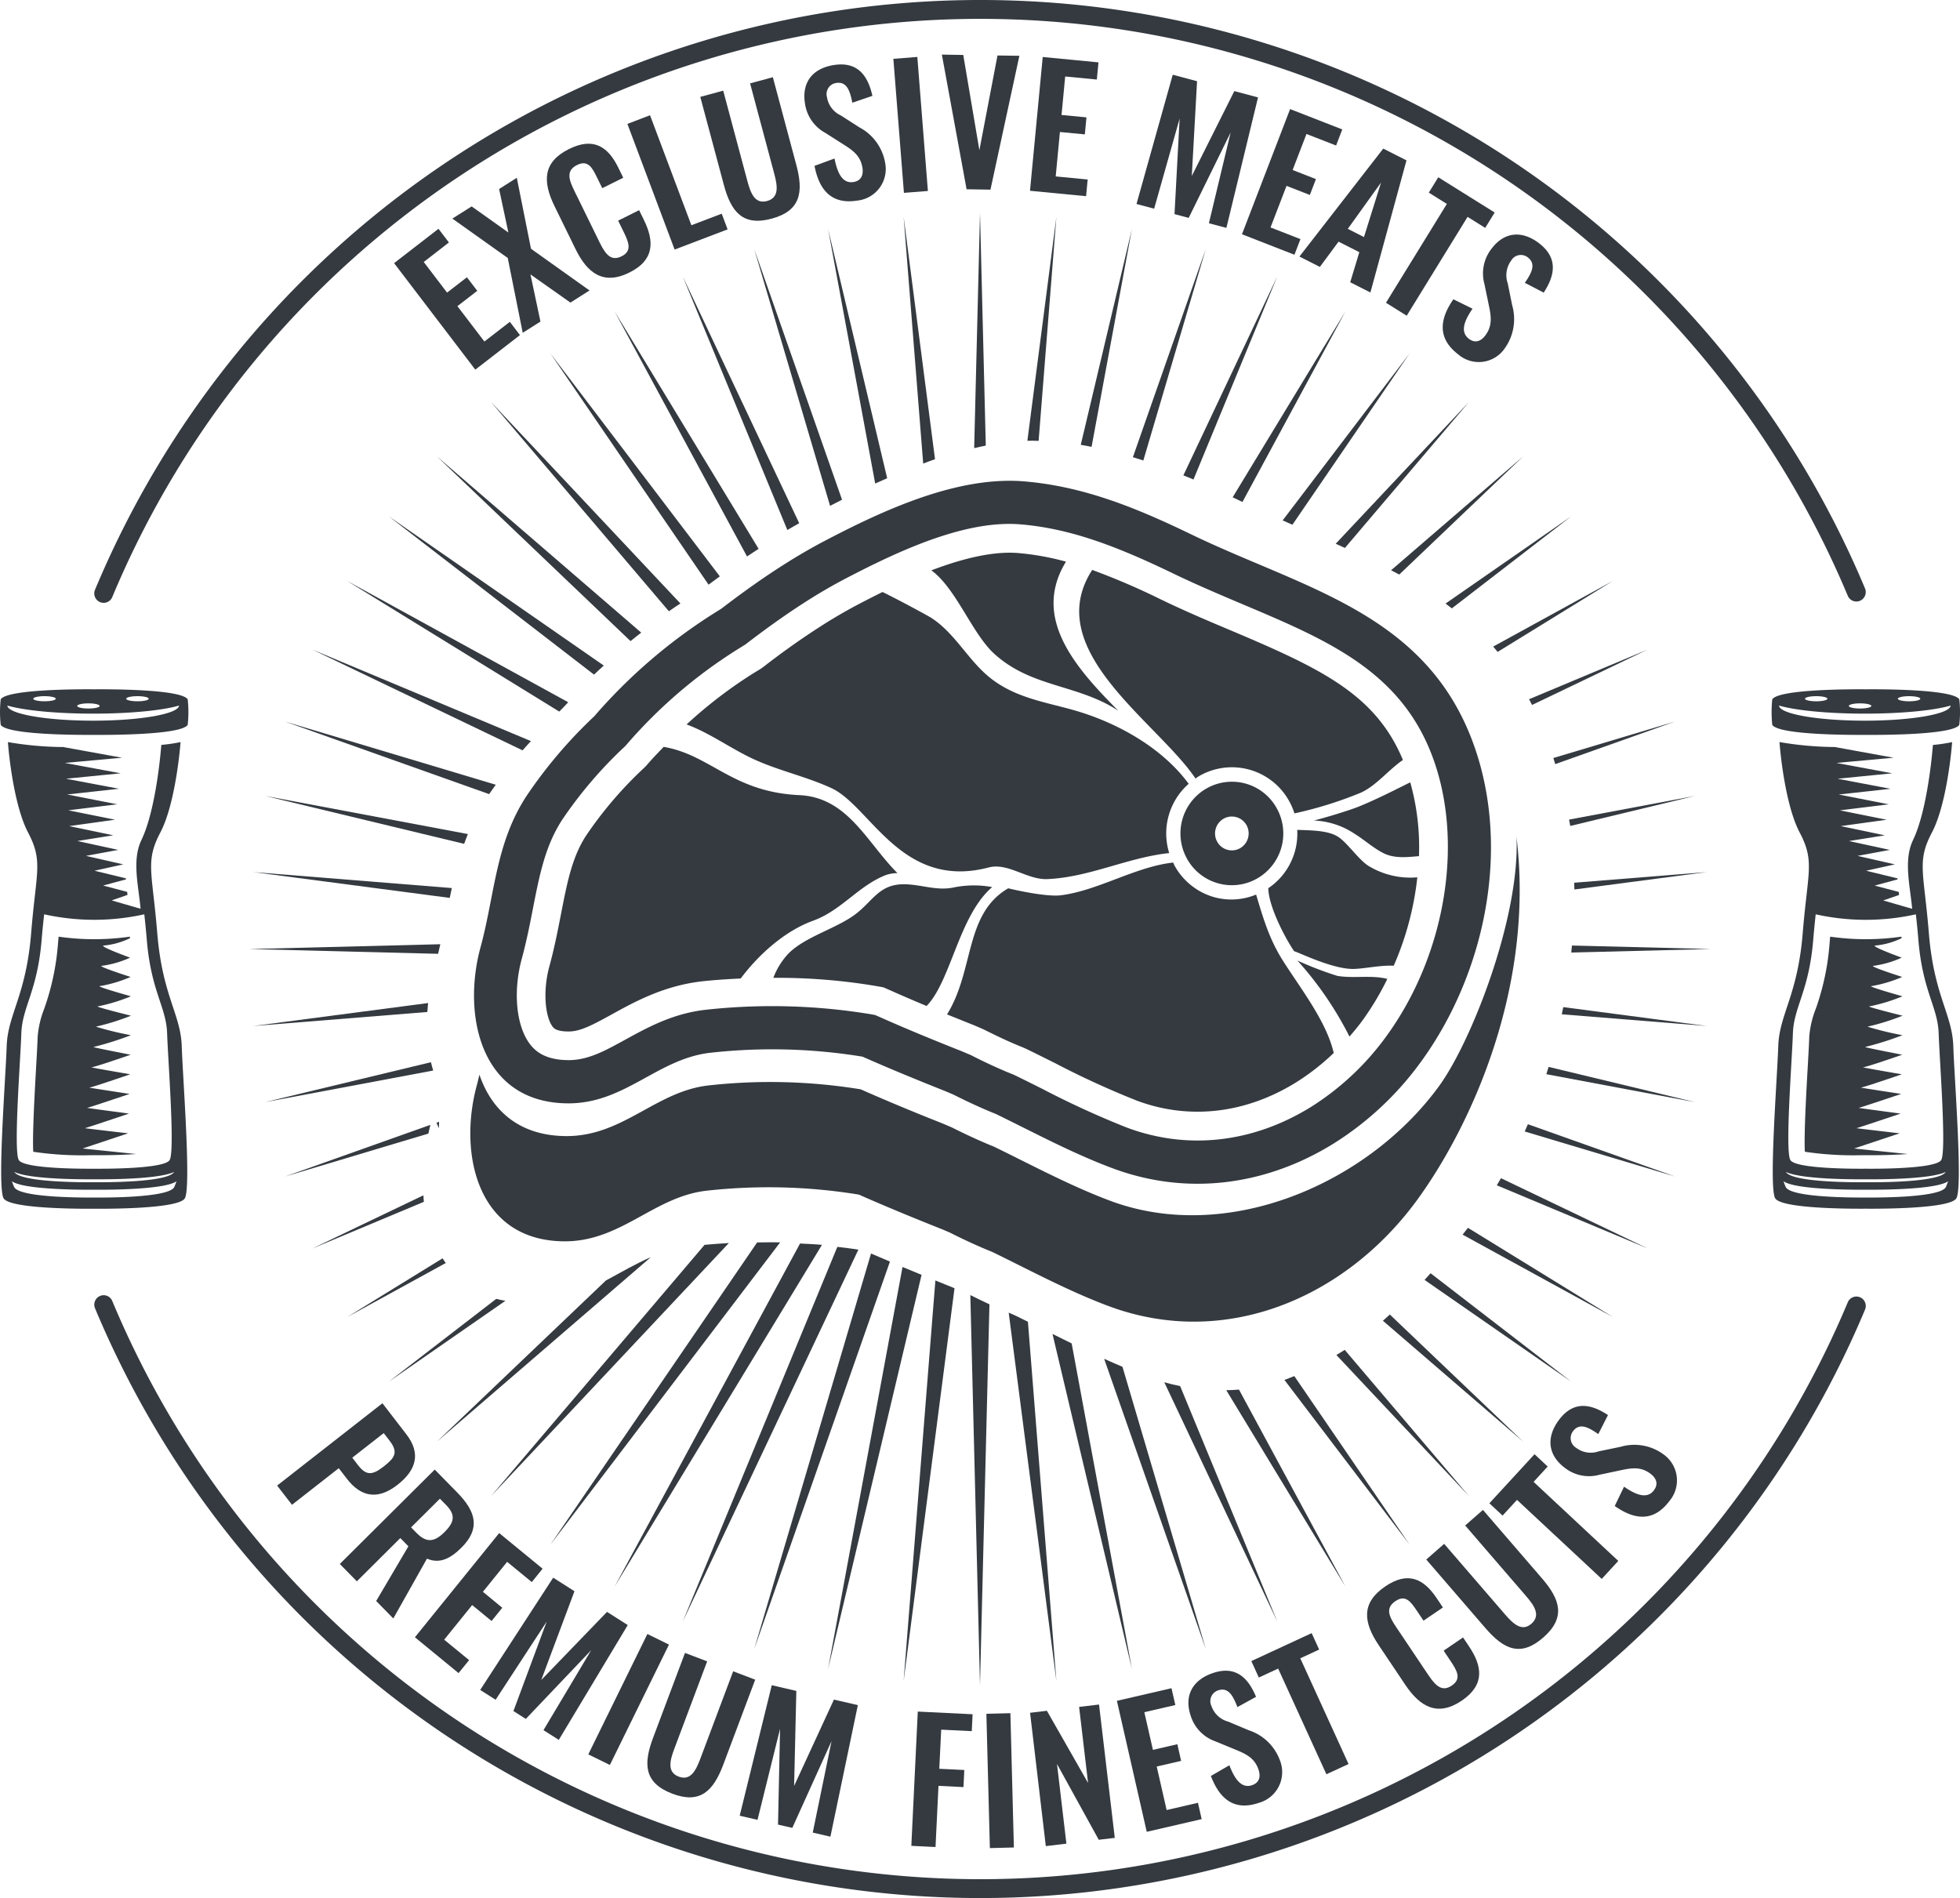
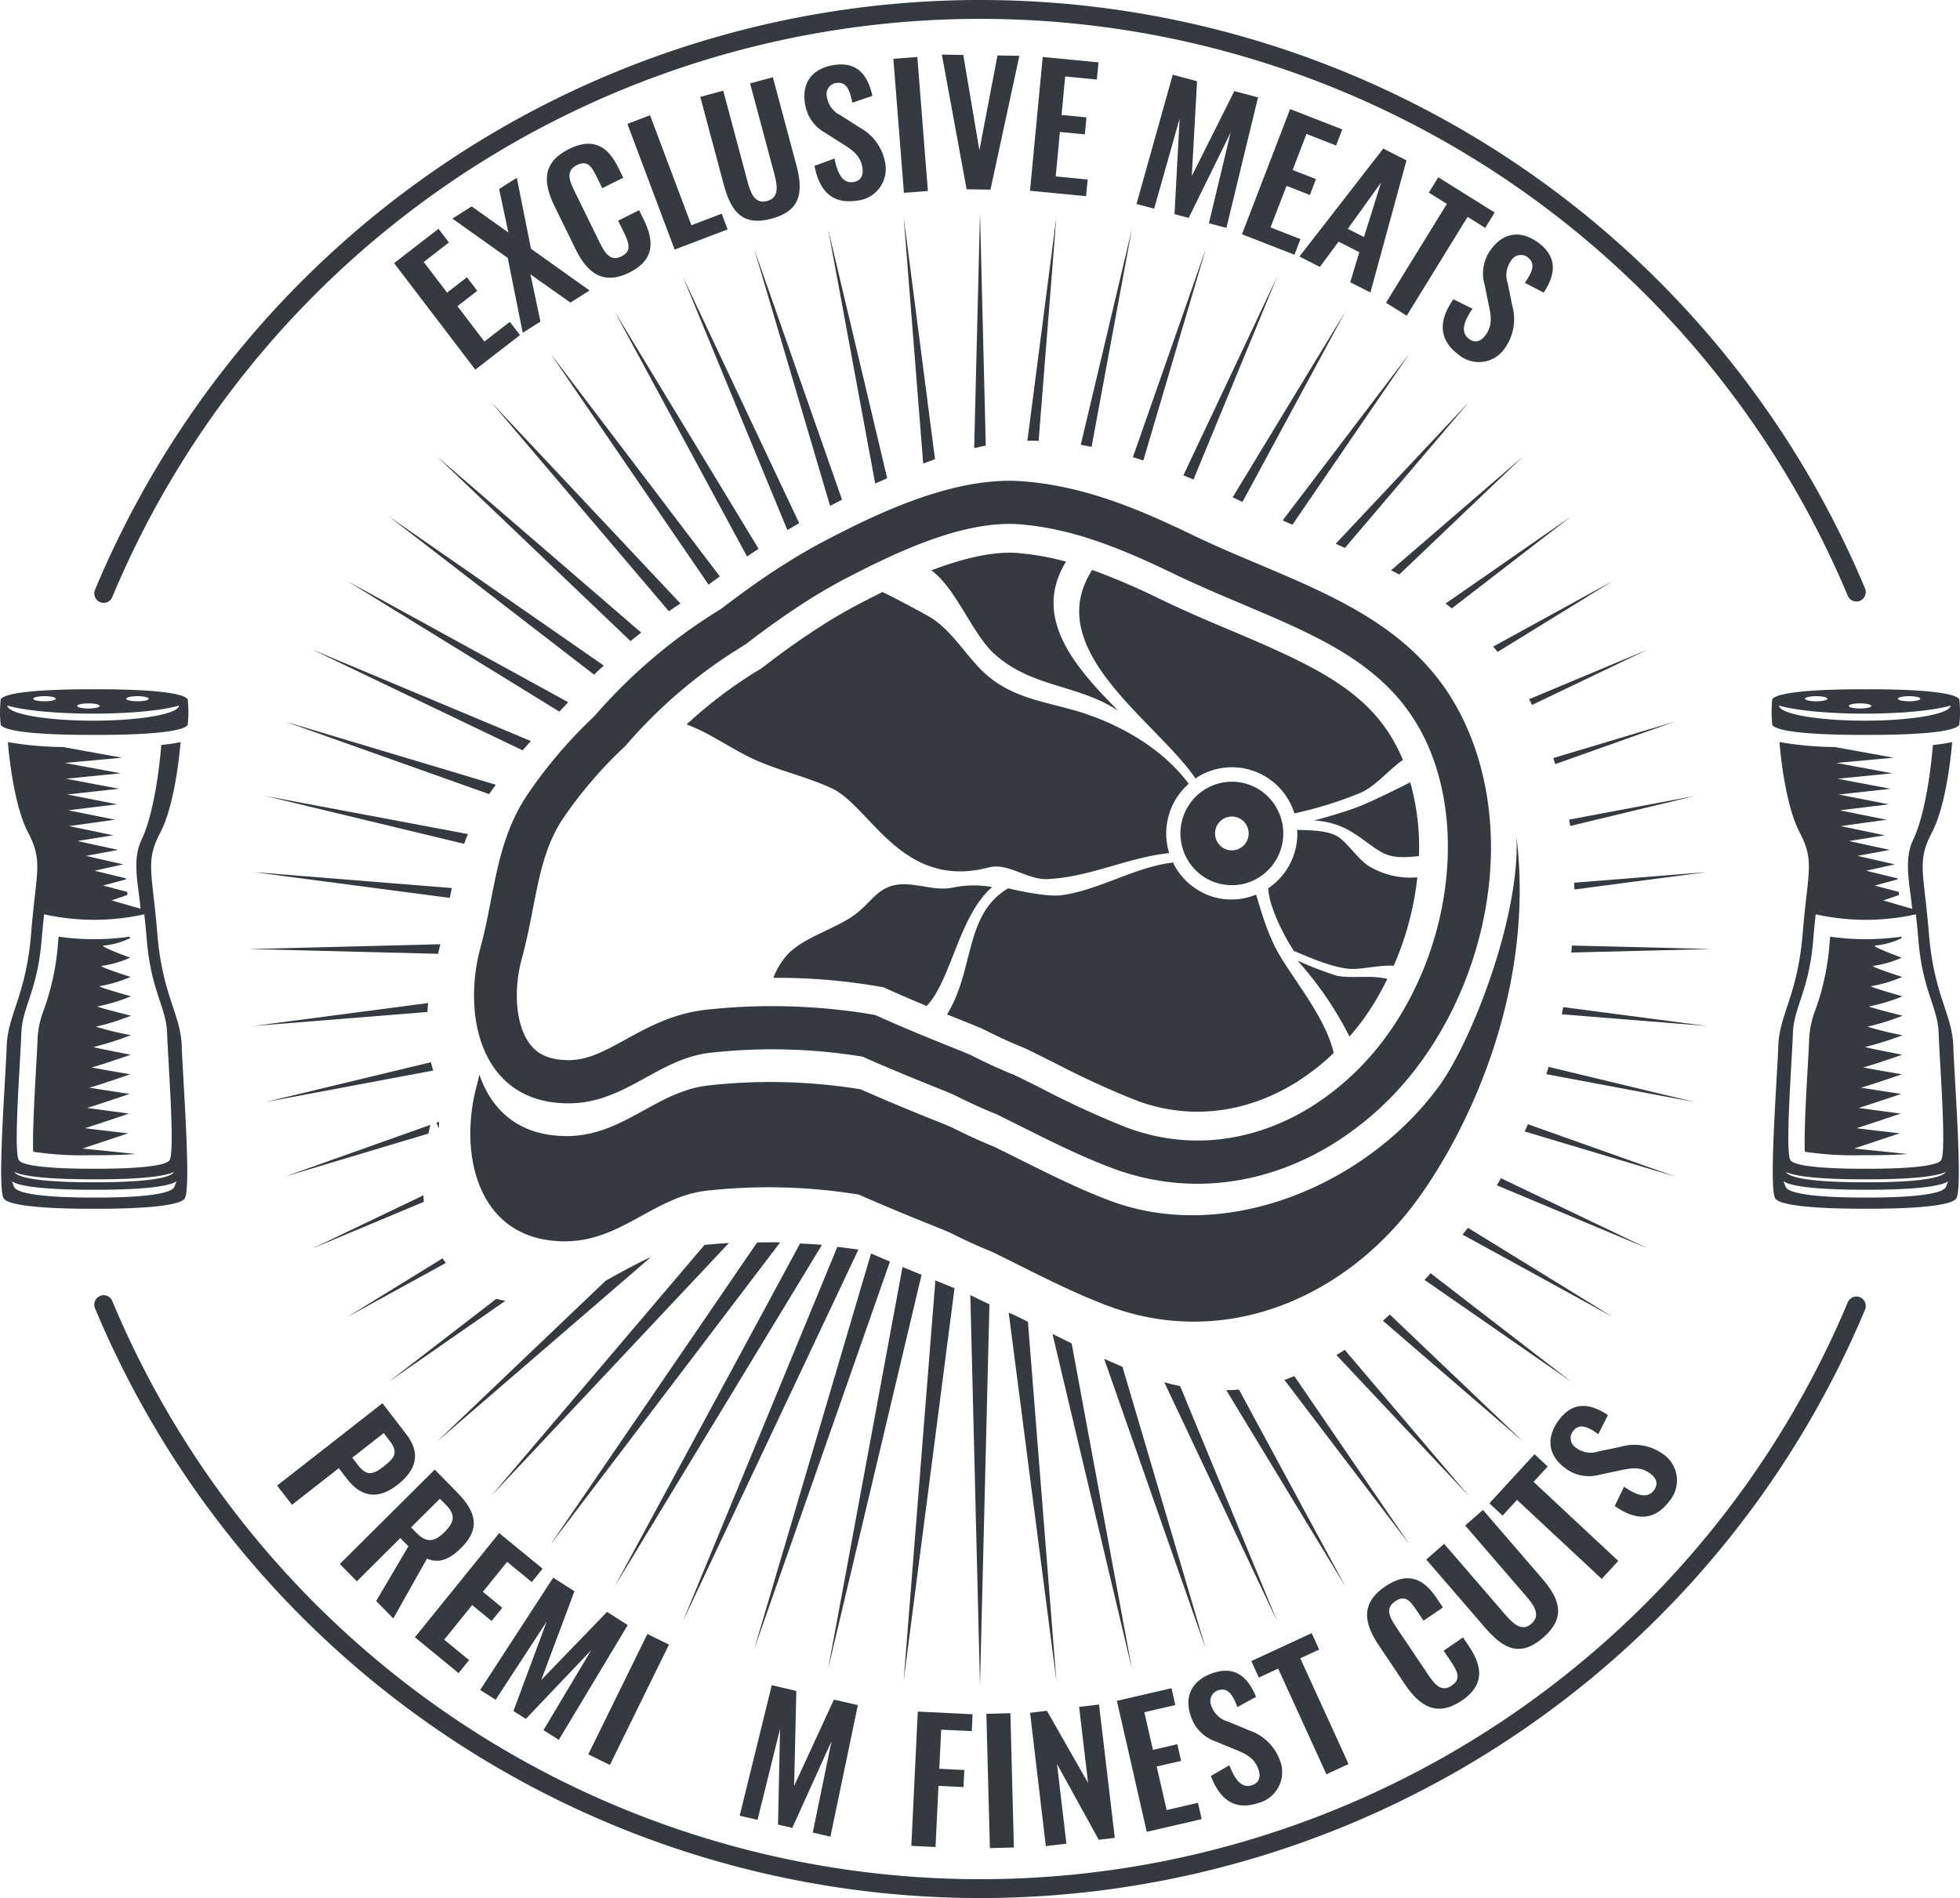
<svg xmlns="http://www.w3.org/2000/svg" width="339.729" height="329" viewBox="0 0 339.729 329">
  <defs>
    <clipPath id="a">
      <rect width="339.728" height="329" fill="#343a40" />
    </clipPath>
  </defs>
  <g clip-path="url(#a)">
    <path d="M121.75,72.516c-.886-10.785-2.116-12.469.526-17.5,2.356-4.469,3.307-13.044,3.5-15.666a28.053,28.053,0,0,1-3.33.494c-.269,3.367-1.233,11.88-3.446,16.486-1.675,3.485-.516,7.9-.149,11.916l-5.017-1.448,2.745-.951c-.016-.18-.032-.353-.052-.526l-4.177-1.1,3.975-1.072c-.007-.062-.01-.121-.016-.18l-5.442-1.324,4.985-1.1-6.468-1.474,5.6-1.036L107.9,56.5l6.215-.991-7.646-1.6,7.96-1.1-8.11-1.631,8.483-1.043-8.684-1.7,8.992-.991L105.916,45.7l9.483-.942-9.684-1.8,9.921-.9-10.122-1.841.156-.013a58.607,58.607,0,0,1-9.817-.863c.185,2.622,1.139,11.2,3.492,15.666,2.648,5.034,1.412,6.718.529,17.5s-4.057,14.028-4.235,19.543-1.668,24.492-.529,26.382c1.123,1.837,13.51,1.814,15.7,1.795,2.191.02,14.581.042,15.7-1.795,1.139-1.89-.354-20.864-.532-26.382s-3.349-8.748-4.232-19.543M98.176,89.845c.149-4.6,2.794-7.293,3.528-16.274.143-1.7.289-3.132.425-4.368a40.083,40.083,0,0,0,17.362,0c.14,1.236.292,2.664.428,4.368.733,8.98,3.375,11.677,3.524,16.274s1.382,20.386.438,21.952c-.928,1.536-11.248,1.52-13.072,1.5-1.824.02-12.137.036-13.068-1.5-.951-1.566.289-17.366.435-21.952m12.634,25.287c1.814.016,11.125.042,13.86-1.275-1.077,1.824-11.933,1.808-13.86,1.782-1.924.026-12.78.043-13.851-1.782,2.729,1.317,12.046,1.291,13.851,1.275m13.87,1.36c-.983,1.837-11.936,1.818-13.87,1.8-1.934.013-12.877.033-13.867-1.8-.1-.19-.4-1.03-.4-1.03,2.038,1.507,12.458,1.491,14.269,1.471,1.814.02,12.234.036,14.272-1.471,0,0-.305.84-.4,1.03" transform="translate(212.589 89.284)" fill="#343a40" />
    <path d="M110.947,36.552c-2.363-.023-14.99-.039-16.207,1.726a21.205,21.205,0,0,0,0,4.446c1.217,1.769,13.844,1.742,16.207,1.726,2.369.016,15,.043,16.207-1.726a19.592,19.592,0,0,0,0-4.446c-1.2-1.765-13.838-1.749-16.207-1.726m7.506,1.19c1.074,0,1.944.2,1.944.445s-.87.441-1.944.441-1.947-.2-1.947-.441.87-.445,1.947-.445m-8.5,1.246c1.077,0,1.954.2,1.954.448s-.876.445-1.954.445-1.941-.2-1.941-.445.873-.448,1.941-.448m-7.6-1.246c1.068,0,1.944.2,1.944.445s-.876.441-1.944.441-1.947-.2-1.947-.441.87-.445,1.947-.445m8.425,4.247c-8.168,0-14.8-1.17-14.87-2.619,2.836.834,8.428,1.4,14.87,1.4s12.036-.562,14.873-1.4c-.068,1.448-6.7,2.619-14.873,2.619" transform="translate(212.451 82.931)" fill="#343a40" />
    <path d="M106.174,87.547l.785-.007.84.007c2.677,0,4.8-.088,6.448-.209-4.183-.425-9.122-.932-9.262-.961l7.873-2.625c-3.664-.425-7.47-.873-7.49-.892.1,0,3.985-1.295,7.659-2.527-3.563-.474-7.37-.987-7.276-.994.195-.013,3.927-1.259,7.373-2.419-3.43-.52-7.2-1.1-6.99-1.1.3,0,3.881-1.2,7.1-2.3-3.3-.566-7.055-1.223-6.721-1.219.4,0,3.813-1.144,6.792-2.174-3.158-.615-6.877-1.353-6.413-1.344a55.34,55.34,0,0,0,6.458-2.04,54.089,54.089,0,0,1-6.075-1.478,41.447,41.447,0,0,0,6.088-1.9c-2.827-.706-6.461-1.648-5.705-1.625A30.856,30.856,0,0,0,113.346,60c-2.642-.749-6.218-1.8-5.3-1.778a23.112,23.112,0,0,0,5.251-1.576c-2.444-.788-5.955-1.975-4.868-1.942a17.549,17.549,0,0,0,4.78-1.4c-2.226-.824-5.666-2.158-4.4-2.118a13.184,13.184,0,0,0,4.375-1.255c-.01-.085-.016-.183-.026-.268a43.829,43.829,0,0,1-6.172.441,43.9,43.9,0,0,1-6.172-.441c-.039.392-.078.8-.11,1.239a43.655,43.655,0,0,1-2.392,11.288,16.578,16.578,0,0,0-1.126,4.838c-.032,1.18-.143,3.044-.26,5.2-.23,3.992-.672,11.762-.5,14.718a56.66,56.66,0,0,0,9.745.6" transform="translate(216.413 112.695)" fill="#343a40" />
    <path d="M31.889,118.437c1.142-1.89-.354-20.864-.529-26.379s-3.352-8.751-4.238-19.546-2.109-12.465.532-17.5c2.353-4.472,3.307-13.047,3.5-15.666a28.138,28.138,0,0,1-3.336.49c-.263,3.367-1.23,11.88-3.446,16.486-1.675,3.485-.51,7.9-.146,11.916l-5.014-1.448,2.742-.951c-.016-.18-.032-.353-.052-.526l-4.173-1.1L21.7,63.146c-.006-.059-.013-.121-.016-.18L16.24,61.643l4.985-1.1L14.757,59.07l5.6-1.036-7.081-1.54,6.218-.991-7.646-1.592L19.807,52.8,11.7,51.171l8.483-1.043-8.684-1.7,8.992-.991L11.294,45.7l9.483-.942-9.684-1.8,9.917-.9L10.886,40.22l.159-.013a58.594,58.594,0,0,1-9.814-.86C1.413,41.966,2.37,50.541,4.72,55.013c2.645,5.034,1.408,6.715.532,17.5S1.2,86.54,1.017,92.059-.651,116.548.488,118.437c1.116,1.837,13.51,1.818,15.7,1.795,2.191.023,14.581.042,15.7-1.795M3.555,89.842c.149-4.593,2.794-7.293,3.524-16.274.143-1.7.292-3.132.432-4.368a40.068,40.068,0,0,0,17.359,0c.136,1.236.286,2.664.428,4.368.733,8.98,3.378,11.681,3.528,16.274s1.386,20.386.435,21.956c-.928,1.533-11.254,1.517-13.072,1.5-1.821.016-12.137.033-13.072-1.5-.948-1.569.292-17.369.438-21.956m12.634,25.287c1.814.016,11.125.042,13.851-1.272-1.071,1.821-11.929,1.8-13.851,1.782-1.924.023-12.78.039-13.851-1.782,2.726,1.314,12.04,1.288,13.851,1.272m0,3.165c-1.934.013-12.877.036-13.864-1.8-.1-.186-.409-1.03-.409-1.03,2.041,1.51,12.462,1.491,14.272,1.471,1.814.02,12.234.039,14.269-1.471,0,0-.305.843-.4,1.03-.987,1.841-11.933,1.818-13.867,1.8" transform="translate(0.142 89.284)" fill="#343a40" />
    <path d="M16.327,44.451c2.369.016,15,.039,16.207-1.729a19.939,19.939,0,0,0,0-4.443C31.327,36.513,18.7,36.53,16.327,36.552c-2.372-.023-15-.039-16.2,1.726a19.939,19.939,0,0,0,0,4.443c1.207,1.769,13.831,1.746,16.2,1.729m7.5-6.708c1.077,0,1.947.193,1.947.445s-.87.438-1.947.438-1.95-.193-1.95-.438.873-.445,1.95-.445m-8.5,1.246c1.074,0,1.944.2,1.944.448s-.87.445-1.944.445-1.941-.2-1.941-.445.873-.448,1.941-.448m-7.61-1.246c1.071,0,1.947.193,1.947.445s-.876.438-1.947.438-1.947-.193-1.947-.438.876-.445,1.947-.445M1.279,39.37c2.836.834,8.431,1.4,14.873,1.4s12.036-.562,14.876-1.4c-.075,1.445-6.7,2.619-14.876,2.619S1.351,40.815,1.279,39.37" transform="translate(-0.001 82.931)" fill="#343a40" />
    <path d="M11.556,87.547l.785-.007.837.007c2.681,0,4.8-.088,6.448-.209-4.18-.425-9.119-.932-9.255-.961l7.866-2.625c-3.661-.425-7.467-.873-7.487-.892.1,0,3.985-1.295,7.655-2.527-3.56-.474-7.367-.987-7.273-.994.195-.013,3.927-1.259,7.373-2.419-3.433-.52-7.2-1.1-6.993-1.1.3,0,3.885-1.2,7.1-2.3-3.3-.566-7.055-1.223-6.721-1.219.406,0,3.813-1.144,6.792-2.174-3.158-.611-6.877-1.35-6.409-1.344a55.742,55.742,0,0,0,6.458-2.04,54.283,54.283,0,0,1-6.078-1.478,41.328,41.328,0,0,0,6.091-1.9c-2.83-.706-6.464-1.648-5.712-1.625A30.88,30.88,0,0,0,18.728,60c-2.645-.749-6.218-1.8-5.306-1.778a23.112,23.112,0,0,0,5.251-1.576c-2.44-.788-5.952-1.975-4.868-1.942a17.534,17.534,0,0,0,4.783-1.4c-2.229-.824-5.669-2.158-4.4-2.118a13.251,13.251,0,0,0,4.381-1.255l-.023-.268a43.407,43.407,0,0,1-12.348,0c-.039.392-.075.8-.114,1.239A43.381,43.381,0,0,1,3.689,62.191,16.9,16.9,0,0,0,2.563,67.03c-.036,1.18-.14,3.044-.263,5.2-.224,3.992-.669,11.762-.5,14.718a56.819,56.819,0,0,0,9.752.6" transform="translate(3.963 112.695)" fill="#343a40" />
    <path d="M54.044,51.618l-1-40.328L52.032,52.059c.672-.157,1.34-.311,2.012-.441" transform="translate(116.823 25.619)" fill="#343a40" />
    <path d="M51.653,54.251c.685-.252,1.356-.526,2.048-.762L48.265,11.5Z" transform="translate(108.365 26.104)" fill="#343a40" />
    <path d="M52.394,56.26c.681-.317,1.382-.611,2.077-.922l-10.242-43.2Z" transform="translate(99.304 27.554)" fill="#343a40" />
    <path d="M55.509,56.664,40.282,13.2,53.435,57.727c.678-.353,1.376-.706,2.074-1.062" transform="translate(90.442 29.955)" fill="#343a40" />
    <path d="M54.59,58.592c.675-.415,1.376-.778,2.057-1.177L36.469,14.665Z" transform="translate(81.881 33.277)" fill="#343a40" />
    <path d="M55.774,58.975c.659-.461,1.34-.876,2.006-1.327L32.83,16.519Z" transform="translate(73.71 37.484)" fill="#343a40" />
    <path d="M56.8,58.811c.643-.49,1.308-.951,1.954-1.438L29.4,18.744Z" transform="translate(66.014 42.533)" fill="#343a40" />
    <path d="M57.05,57.584c.652-.468,1.334-.9,2-1.347L26.227,21.316Z" transform="translate(58.885 48.369)" fill="#343a40" />
    <path d="M56.891,56.208c.6-.51,1.24-.974,1.85-1.471L23.339,24.2Z" transform="translate(52.401 54.92)" fill="#343a40" />
    <path d="M56.338,54.81c.545-.543,1.129-1.04,1.688-1.572L20.767,27.379Z" transform="translate(46.626 62.127)" fill="#343a40" />
    <path d="M55.3,53.441c.24-.235.471-.481.714-.716.269-.311.571-.595.844-.9L18.543,30.8Z" transform="translate(41.633 69.901)" fill="#343a40" />
    <path d="M53.109,51.9c.471-.546.967-1.062,1.451-1.6L16.688,34.445Z" transform="translate(37.468 78.161)" fill="#343a40" />
    <path d="M50.6,50.833c.373-.552.766-1.085,1.152-1.625L15.225,38.26Z" transform="translate(34.183 86.817)" fill="#343a40" />
    <path d="M48.643,50.5c.2-.569.425-1.131.652-1.693L14.166,42.2Z" transform="translate(31.806 95.767)" fill="#343a40" />
    <path d="M47.578,50.715c.117-.569.24-1.141.363-1.706L13.529,46.24Z" transform="translate(30.375 104.925)" fill="#343a40" />
    <path d="M46.042,51.726c.13-.552.266-1.108.386-1.661L13.314,50.9Z" transform="translate(29.893 113.605)" fill="#343a40" />
    <path d="M43.825,53.183l-30.3,3.979L43.7,54.733c.032-.517.071-1.033.127-1.55" transform="translate(30.373 120.68)" fill="#343a40" />
    <path d="M42.889,56.321,14.166,63.232l29.11-5.469c-.136-.477-.276-.948-.386-1.442" transform="translate(31.806 127.8)" fill="#343a40" />
    <path d="M23.743,60.6l.023-1.118-.454.16c.143.32.282.641.432.958" transform="translate(52.338 134.966)" fill="#343a40" />
    <path d="M40.366,59.867c.023-.075.036-.15.055-.226L15.225,68.6l24.839-7.444c.1-.428.188-.866.3-1.288" transform="translate(34.183 135.334)" fill="#343a40" />
    <path d="M35.919,63.378,16.688,72.59,36,64.506c-.042-.373-.052-.752-.081-1.128" transform="translate(37.468 143.814)" fill="#343a40" />
    <path d="M35.077,66.72,18.543,76.9l17.093-9.373c-.191-.268-.383-.53-.558-.808" transform="translate(41.633 151.397)" fill="#343a40" />
    <path d="M39.385,68.869,20.767,83.224,40.978,69.2c-.535-.1-1.09-.186-1.593-.33" transform="translate(46.626 156.274)" fill="#343a40" />
    <path d="M23.339,98.626,60.412,66.657c-2.684,1.167-5.205,2.658-7.789,4.041Z" transform="translate(52.401 151.254)" fill="#343a40" />
    <path d="M26.228,109.771,67.445,65.909c-1.428.072-2.82.193-4.209.311Z" transform="translate(58.887 149.557)" fill="#343a40" />
    <path d="M69.206,65.885c-1.34-.036-2.658,0-3.988.007L29.4,118.264,67.911,67.589Z" transform="translate(66.016 149.466)" fill="#343a40" />
    <path d="M68.763,66.163c-1.262-.118-2.531-.157-3.8-.229l-1.84,3.4L32.829,125.393l33.04-54.457Z" transform="translate(73.708 149.614)" fill="#343a40" />
    <path d="M66.9,66.593c-1.2-.2-2.424-.333-3.644-.481l-2.476,6.005L36.469,131.05,63.68,73.415Z" transform="translate(81.881 150.018)" fill="#343a40" />
    <path d="M63.811,67.865c-1.1-.464-2.191-.928-3.278-1.4l-2.187,7.408L40.283,135.04,61.361,74.855Z" transform="translate(90.444 150.814)" fill="#343a40" />
    <path d="M60.435,68.541q-1.65-.677-3.3-1.363l-1.288,6.953L44.228,136.87,58.948,74.8Z" transform="translate(99.301 152.436)" fill="#343a40" />
    <path d="M56.459,74.055l.623-4.815c-1.11-.441-2.21-.9-3.313-1.347L53.3,73.719l-5.04,63.624Z" transform="translate(108.365 154.059)" fill="#343a40" />
    <path d="M53.5,136.277l1.584-63.8.055-2.207q-1.67-.775-3.313-1.6l.094,3.809Z" transform="translate(116.363 155.817)" fill="#343a40" />
    <path d="M57.209,71.182c-.74-.366-1.48-.739-2.223-1.1-.376-.15-.74-.324-1.11-.481l.075.579,8.194,63.291Z" transform="translate(120.963 157.932)" fill="#343a40" />
    <path d="M59.538,72.37q-1.665-.814-3.323-1.641l13.769,58.08Z" transform="translate(126.215 160.494)" fill="#343a40" />
    <path d="M62.151,73.435c-1.064-.454-2.126-.909-3.177-1.389L76.6,122.371Z" transform="translate(132.409 163.483)" fill="#343a40" />
    <path d="M64.935,73.957c-.909-.186-1.824-.4-2.749-.667l19.582,41.466Z" transform="translate(139.621 166.305)" fill="#343a40" />
    <path d="M65.5,73.785,86.143,107.81,67.7,73.68c-.727.072-1.467.082-2.2.1" transform="translate(147.055 167.19)" fill="#343a40" />
    <path d="M70.316,72.962c-.571.222-1.136.474-1.713.667l21.688,28.54Z" transform="translate(154.028 165.561)" fill="#343a40" />
    <path d="M72.825,71.573c-.477.314-.964.592-1.447.889L94.357,96.915Z" transform="translate(160.259 162.409)" fill="#343a40" />
    <path d="M75.061,69.7c-.4.36-.8.729-1.2,1.079L98.158,91.725Z" transform="translate(165.84 158.155)" fill="#343a40" />
    <path d="M77.13,67.51q-.516.583-1.042,1.157l25.423,17.64Z" transform="translate(170.834 153.19)" fill="#343a40" />
    <path d="M79.047,65.1c-.305.4-.617.788-.928,1.183l26.049,14.283Z" transform="translate(175.394 147.726)" fill="#343a40" />
    <path d="M80.673,62.471q-.355.618-.727,1.229l26.14,10.942Z" transform="translate(179.496 141.756)" fill="#343a40" />
    <path d="M81.986,59.609c-.178.418-.363.84-.548,1.259l26.046,7.8Z" transform="translate(182.846 135.261)" fill="#343a40" />
    <path d="M82.979,56.569c-.127.422-.253.84-.386,1.265l25.731,4.835Z" transform="translate(185.439 128.363)" fill="#343a40" />
    <path d="M83.671,53.4c-.078.409-.166.83-.253,1.246l25.124,2.024Z" transform="translate(187.291 121.17)" fill="#343a40" />
    <path d="M84.043,50.134c-.036.4-.078.807-.12,1.216l24.174-.611Z" transform="translate(188.425 113.761)" fill="#343a40" />
    <path d="M107.054,46.239,84.081,48.086c.01.311.019.713.026,1.17Z" transform="translate(188.78 104.923)" fill="#343a40" />
    <path d="M84.011,47.4,105.6,42.2,83.807,46.3c.065.366.146.732.2,1.1" transform="translate(188.165 95.767)" fill="#343a40" />
    <path d="M83.294,45.636l20.763-7.378L82.966,44.581c.11.347.217.7.328,1.056" transform="translate(186.276 86.813)" fill="#343a40" />
    <path d="M82.183,44.038l20.026-9.595-20.539,8.6c.172.327.344.657.513.994" transform="translate(183.367 78.156)" fill="#343a40" />
    <path d="M80.525,43.1,100.49,30.8,79.753,42.177c.263.3.516.615.772.922" transform="translate(179.063 69.899)" fill="#343a40" />
    <path d="M78.3,43.328l20.685-15.95L77.208,42.495c.37.271.73.556,1.094.834" transform="translate(173.348 62.125)" fill="#343a40" />
    <path d="M75.715,44.671,97.179,24.2,74.3,43.929c.471.248.951.49,1.415.742" transform="translate(166.819 54.92)" fill="#343a40" />
    <path d="M72.939,46.614l21.5-25.3-23.1,24.574c.539.242,1.064.484,1.6.726" transform="translate(160.178 48.365)" fill="#343a40" />
    <path d="M70.2,48.425,90.5,18.744,68.508,47.673c.568.252,1.129.5,1.694.752" transform="translate(153.815 42.533)" fill="#343a40" />
    <path d="M67.308,49.415l.23.108L85.374,16.518l-19.536,32.2c.49.235.98.458,1.47.7" transform="translate(147.82 37.482)" fill="#343a40" />
    <path d="M64.958,49.84,79.471,14.664,63.206,49.121c.584.239,1.168.471,1.752.719" transform="translate(141.911 33.275)" fill="#343a40" />
    <path d="M62.32,49.863,73.146,13.2,60.509,49.295c.6.186,1.21.373,1.811.569" transform="translate(135.856 29.953)" fill="#343a40" />
    <path d="M59.6,49.9l6.993-37.762L57.725,49.552c.63.1,1.253.229,1.876.353" transform="translate(129.605 27.554)" fill="#343a40" />
    <path d="M56.821,50.312,59.9,11.5,54.874,50.292c.652-.023,1.3.007,1.947.02" transform="translate(123.204 26.104)" fill="#343a40" />
    <path d="M79.949,45.273C78.164,44.05,75.094,44.1,72.757,44A11.387,11.387,0,0,1,67.74,54.116c.071,3.194,2.888,8.582,4.488,10.932.354-.026,6.39,3.04,10.125,3.06,1.843.01,4.845-.69,7.13-.556a52.031,52.031,0,0,0,4.092-15.326,13.9,13.9,0,0,1-8.21-1.831c-1.759-.932-3.764-3.992-5.416-5.123" transform="translate(152.091 99.845)" fill="#343a40" />
    <path d="M49.64,44.626l-.581.356-.763.464a79.041,79.041,0,0,0-11.624,8.9c3.81,1.419,6.831,3.625,10.716,5.584,4.663,2.328,9.719,3.3,14.4,5.463C68.546,68.52,73.927,83.1,89.034,79.138c3.352-.886,6.627,2.154,10.154,2.017,7.328-.317,13.909-3.746,21.136-4.511A11.457,11.457,0,0,1,123.7,64.636c-4.654-6.336-12.614-10.759-20.273-12.867-5.053-1.389-9.839-2.138-14.036-5.417-3.839-3-6.127-7.754-10.245-10.438-.6-.392-5.374-2.985-8.512-4.524-1.645.814-3.138,1.586-4.264,2.174-1.73.912-3.524,1.939-5.338,3.063a132.268,132.268,0,0,0-10.839,7.584Z" transform="translate(82.336 71.226)" fill="#343a40" />
    <path d="M78.13,66.139l.432-.262a11.335,11.335,0,0,1,15.489,4.443,11.507,11.507,0,0,1,.9,2.1A67.691,67.691,0,0,0,106.4,68.856c2.668-1.167,4.855-3.988,7.354-5.695-4.725-11.344-14.087-15.8-29.765-22.426-3.979-1.671-8.084-3.416-12.218-5.414a121.562,121.562,0,0,0-11.877-5.1C50.929,44.105,71.166,56.525,77.809,66.385c.114-.075.2-.173.321-.245" transform="translate(129.417 68.569)" fill="#343a40" />
    <path d="M76.214,53.586A58.593,58.593,0,0,1,69.3,50.931a60.209,60.209,0,0,1,9.018,13.175c.834-.955,1.639-1.945,2.388-2.975a48.854,48.854,0,0,0,4.17-7.019c-2.762-.716-5.848-.043-8.661-.526" transform="translate(155.589 115.57)" fill="#343a40" />
    <path d="M70.177,48.1A13.681,13.681,0,0,1,77.2,50.38c1.7,1.049,3.219,2.449,5.011,3.367,1.9.961,4.06.716,6.179.526A41.694,41.694,0,0,0,86.88,41.481c-2.934,1.452-5.848,2.949-8.889,4.188-1.739.706-5.884,1.952-7.814,2.432" transform="translate(157.562 94.126)" fill="#343a40" />
    <path d="M60.688,46.865c6.095,5.5,13.383,5.247,20.143,9.029.448.245.866.523,1.3.791C74.5,49.013,67.172,40.526,73.078,30.856A45.933,45.933,0,0,0,64.8,29.365c-4.569-.376-10.028,1.085-15.055,3,4.3,3.125,7.081,11.017,10.943,14.5" transform="translate(111.688 66.499)" fill="#343a40" />
-     <path d="M88.029,61.861a6.189,6.189,0,0,1,2.119-.376c-5.322-5.325-8.6-13.135-17-13.518C61.532,47.431,57.787,40.99,49.625,39.6c-.909.955-1.834,1.893-2.7,2.9l-.363.409-.386.386a68.018,68.018,0,0,0-9.986,11.674c-2.427,3.71-3.287,8.091-4.365,13.642-.561,2.877-1.142,5.852-2.006,9.02-1.217,4.475-.675,8.84.558,10.468.188.252.633.837,2.771.834,2.009,0,4.031-1.059,7.445-2.939,4.108-2.266,9.233-5.08,15.986-5.786,2.119-.222,4.261-.353,6.4-.458,3.19-4.26,7.73-8.271,12.552-10.017,4.923-1.795,7.763-5.969,12.5-7.869" transform="translate(65.408 89.86)" fill="#343a40" />
    <path d="M72.654,47.422c-2.895.641-5.413-.405-8.324-.53-4.835-.186-5.738,3.063-9.168,5.459-3.323,2.318-8.366,3.7-11.183,6.489a12.645,12.645,0,0,0-2.674,4.266A103.267,103.267,0,0,1,58.894,64.49l1.483.258,1.379.608c1.928.86,3.946,1.726,6.111,2.632,4.238-4.341,5.6-15.685,11.374-20.612a17.6,17.6,0,0,0-6.588.046" transform="translate(92.739 106.388)" fill="#343a40" />
    <path d="M104.154,51.285a11.188,11.188,0,0,1-7.331.432,11.389,11.389,0,0,1-6.808-5.459c-.094-.17-.143-.35-.227-.523-6.481.7-12.961,4.825-19.4,5.665-2.8.373-9.2-1.2-9.2-1.2-7.623,4.456-5.832,14.155-10.605,21.857,1.236.5,2.525,1.02,3.878,1.559.513.2,1.077.435,1.649.683l.422.183.347.154.347.167c2.46,1.232,4.5,2.174,6.419,2.936l.412.18.4.18c1.629.8,3.252,1.608,4.884,2.422a150.6,150.6,0,0,0,14.065,6.453c9.074,3.42,18.89,2.315,27.675-3.132a40.142,40.142,0,0,0,6.529-5.1c-1.275-5.5-5.721-11.128-8.8-15.983-2.369-3.74-3.407-7.313-4.654-11.478" transform="translate(113.567 103.777)" fill="#343a40" />
    <path d="M80.036,39.389c-4.082,2.527-8.016,5.335-11.855,8.277-.282.18-.578.36-.873.546A93.132,93.132,0,0,0,46.172,66.3,81.174,81.174,0,0,0,34.431,80.106c-5.4,8.228-5.507,17.143-7.983,26.238-3.219,11.818.01,27.065,15.262,27.062,9.846,0,15.5-7.82,24.712-8.784a96.917,96.917,0,0,1,26.244.693c4.615,2.05,9.281,3.959,13.967,5.829.6.232,1.2.5,1.795.755,2.414,1.213,4.861,2.357,7.37,3.361,6.623,3.23,13.111,6.731,20,9.324,13.448,5.084,27.162,2.831,38.488-4.194a54.236,54.236,0,0,0,15.136-14.146c11.121-15.247,15.655-36.882,9.2-54.951-8.171-22.851-29.408-27.062-48.925-36.48-9.395-4.538-18.579-8.349-29.045-9.219-11.615-.955-24.495,5.054-34.5,10.291-2.08,1.085-4.115,2.266-6.12,3.5m40.01-6.339c8.84.739,16.966,3.936,26.442,8.506,4.018,1.942,8.071,3.652,11.981,5.312,14.873,6.277,27.724,11.7,33.169,26.957,5.273,14.754,1.973,34.038-8.2,47.981a47.1,47.1,0,0,1-13.033,12.22c-10.112,6.264-21.477,7.522-32,3.557a155.668,155.668,0,0,1-14.539-6.663c-1.606-.807-3.216-1.612-4.842-2.4l-.237-.111-.243-.092c-2.057-.83-4.219-1.811-6.8-3.115l-.208-.108-.211-.1-.438-.18c-.519-.222-1.035-.448-1.525-.634-5.329-2.122-9.684-3.933-13.695-5.721l-.831-.363-.892-.16a105.226,105.226,0,0,0-28.292-.765c-5.763.608-10.2,3.053-14.11,5.2-3.609,1.984-6.461,3.547-9.827,3.547-4.121-.01-5.8-1.6-6.711-2.792-2.382-3.155-2.95-9.111-1.392-14.822.808-2.981,1.382-5.865,1.921-8.653,1.146-5.855,2.132-10.9,5.092-15.427A73.826,73.826,0,0,1,51.31,71.691l.237-.229.214-.239A85.155,85.155,0,0,1,71.2,54.584l.8-.5.357-.216.328-.255c4.082-3.122,7.756-5.692,11.241-7.856,1.915-1.19,3.816-2.275,5.656-3.243,9.771-5.11,21.032-10.245,30.463-9.467" transform="translate(56.844 57.845)" fill="#343a40" />
    <path d="M69.514,59.047a8.836,8.836,0,0,0,6.773-.788l.35-.206a8.983,8.983,0,0,0,3.106-11.991,8.871,8.871,0,0,0-12.111-3.478l-.344.2a9,9,0,0,0-3.109,12.008,8.859,8.859,0,0,0,5.335,4.256m1.025-11.19A2.907,2.907,0,0,1,74.508,49a2.954,2.954,0,0,1-1.133,3.985,2.9,2.9,0,0,1-3.959-1.131,2.944,2.944,0,0,1,1.123-3.995" transform="translate(141.561 94.047)" fill="#343a40" />
    <path d="M135.6,125.622c20.309,7.66,41.23-1.36,53.63-18.34,9.171-12.586,20.4-36.634,17.222-62.9.61,13.91-7.776,35.418-13.432,43.176-12.4,17-36.794,27.487-57.109,19.824-6.88-2.592-13.367-6.087-20-9.324-2.512-1.013-4.952-2.154-7.367-3.364-.6-.248-1.191-.517-1.788-.755-4.7-1.86-9.359-3.792-13.977-5.832a97.179,97.179,0,0,0-26.244-.69c-9.213.968-14.873,8.794-24.716,8.794-8.343-.007-13.062-4.577-15.126-10.644-.146.608-.276,1.213-.448,1.818-3.219,11.815.013,27.059,15.272,27.069,9.836-.01,15.5-7.83,24.7-8.791a97.1,97.1,0,0,1,26.251.693c4.608,2.04,9.278,3.956,13.971,5.829.6.229,1.2.5,1.788.749,2.411,1.219,4.861,2.357,7.373,3.364,6.62,3.23,13.114,6.731,19.994,9.324" transform="translate(56.406 100.714)" fill="#343a40" />
    <path d="M6.023,104.364a1.615,1.615,0,0,0,2.129-.866,163.042,163.042,0,0,1,300.818-.226,1.62,1.62,0,0,0,2.129.863,1.645,1.645,0,0,0,.857-2.148,166.277,166.277,0,0,0-306.79.235,1.636,1.636,0,0,0,.857,2.141" transform="translate(11.307)" fill="#343a40" />
    <path d="M311.1,69.035a1.618,1.618,0,0,0-2.129.863A163.044,163.044,0,0,1,8.15,69.672a1.605,1.605,0,0,0-2.126-.863,1.633,1.633,0,0,0-.857,2.141,166.277,166.277,0,0,0,306.79.229,1.64,1.64,0,0,0-.857-2.145" transform="translate(11.308 155.833)" fill="#343a40" />
    <path d="M33.051,74.4l4.16,5.4c2.535,3.292,1.726,6.179-1.561,8.748-3.583,2.8-6.461,1.922-8.752-1.049l-1.415-1.841-8.11,6.342L14.8,88.668ZM28.822,85.128c1.415,1.837,2.483,1.769,4.42.255,1.96-1.533,2.622-2.452,1.032-4.518l-1-1.291-5.452,4.26Z" transform="translate(33.236 168.836)" fill="#343a40" />
    <path d="M34.6,77.92l3.91,3.985c3.248,3.315,4.037,6.244.727,9.539-1.97,1.961-3.829,2.841-5.984,1.916l-5.835,10.37L24.45,100.7l5.585-9.477-1.4-1.432L21.1,97.29l-2.95-3.008ZM31.443,88.9c1.7,1.736,3.076,1.625,4.842-.134,1.665-1.657,2.015-2.932.312-4.675l-1.1-1.121-5,4.969Z" transform="translate(40.753 176.812)" fill="#343a40" />
    <path d="M36.763,81.287l7.526,6.172-1.876,2.321-4.271-3.508-4.2,5.195L37.3,94.23l-1.856,2.295-3.362-2.759-4.852,6,4.319,3.54-1.824,2.252-7.568-6.211Z" transform="translate(49.76 184.453)" fill="#343a40" />
    <path d="M38.3,83.652,41.988,86l-5.757,15.388,11.4-11.808,3.592,2.285L39.271,111.766l-2.655-1.684,8.272-13.861L33.556,108.134l-2.148-1.363,5.77-15.515-8.856,13.557-2.674-1.7Z" transform="translate(57.585 189.818)" fill="#343a40" />
    <rect width="23.242" height="4.168" transform="translate(101.969 304.098) rotate(-63.855)" fill="#343a40" />
-     <path d="M35.562,102.375,41.1,87.641l3.842,1.465L39.232,104.3c-.776,2.069-1.233,4.015.769,4.779,2.028.775,2.963-.991,3.742-3.06l5.708-15.192,3.816,1.455-5.536,14.734c-1.717,4.57-4.011,6.865-8.843,5.021-4.858-1.85-5.043-5.09-3.326-9.66" transform="translate(77.631 198.87)" fill="#343a40" />
    <path d="M45.069,89.354l4.258.987-.383,16.467,6.9-14.963,4.147.961-4.757,22.8-3.06-.709L55.431,99.04l-6.8,15.041-2.479-.569.354-16.6L42.6,112.689l-3.089-.716Z" transform="translate(88.702 202.757)" fill="#343a40" />
    <path d="M49.8,90.751l9.5.464-.143,2.929-5.3-.258-.331,6.78,4.336.213-.143,2.962-4.332-.216-.513,10.605-4.193-.206Z" transform="translate(109.281 205.928)" fill="#343a40" />
    <rect width="4.161" height="23.28" transform="matrix(1, -0.026, 0.026, 1, 170.971, 297.065)" fill="#343a40" />
    <path d="M55.018,91.81l2.917-.35,7.136,12.514L63.517,90.79l3.453-.412L69.7,113.491l-2.778.33-7.237-13.135,1.629,13.806-3.57.428Z" transform="translate(123.526 205.08)" fill="#343a40" />
    <path d="M59.655,91.7l9.463-2.187.665,2.916L64.409,93.67,65.9,100.2l4.232-.977.656,2.887-4.232.978,1.72,7.542,5.429-1.255.643,2.831-9.518,2.2Z" transform="translate(133.938 203.116)" fill="#343a40" />
    <path d="M67.373,106.828l3.2-1.857c.993,2.576,2.184,4.054,3.943,3.449,1.272-.435,1.516-1.494,1.11-2.69-.643-1.909-1.976-2.638-3.833-3.4l-3.576-1.478a6.86,6.86,0,0,1-4.349-4.466C62.693,92.9,64.193,90.2,67.681,89c4.108-1.409,6.211.971,7.516,4.109l-3.232,1.778c-.782-2.043-1.6-3.495-3.362-2.89a1.96,1.96,0,0,0-1.139,2.7,4.214,4.214,0,0,0,2.908,2.71L73.925,98.9a8.6,8.6,0,0,1,5.432,5.276A5.523,5.523,0,0,1,75.7,111.48c-4,1.373-6.685-.32-8.33-4.652" transform="translate(142.515 201.014)" fill="#343a40" />
    <path d="M71.483,92.735l-3.349,1.553-1.3-2.851,10.456-4.845,1.3,2.847-3.271,1.517,8.366,18.324-3.839,1.775Z" transform="translate(150.061 196.49)" fill="#343a40" />
    <path d="M79.656,102.176l-4.621-6.888c-2.658-3.959-3.083-7.32,1.133-10.187,3.927-2.674,6.656-1.334,8.908,2.027l1.087,1.625L82.8,91.038l-1.12-1.667c-1.087-1.621-1.993-2.919-3.768-1.707-1.8,1.223-1.035,2.72.146,4.482l5.614,8.369c1.408,2.1,2.505,2.811,4.044,1.762,1.73-1.174.889-2.583-.263-4.3L86.29,96.239l3.362-2.292L90.69,95.5c2.288,3.41,2.8,6.636-1.246,9.392-4.216,2.867-7.26,1.049-9.788-2.717" transform="translate(163.939 189.883)" fill="#343a40" />
    <path d="M86.437,100.55,76.179,88.66l3.1-2.717L89.858,98.2c1.441,1.674,2.927,3,4.543,1.589,1.636-1.435.539-3.1-.905-4.773L82.923,82.759l3.08-2.7L96.26,91.952c3.18,3.691,4.1,6.81.2,10.223-3.92,3.433-6.841,2.066-10.021-1.625" transform="translate(171.038 181.665)" fill="#343a40" />
    <path d="M84.337,85.02l-2.5,2.72L79.55,85.612l7.824-8.506,2.281,2.132L87.209,81.9l14.685,13.7-2.872,3.122Z" transform="translate(178.607 174.964)" fill="#343a40" />
    <path d="M93.954,91.888l1.613-3.348c2.255,1.569,4.063,2.115,5.179.624.808-1.079.422-2.092-.578-2.854-1.6-1.21-3.1-1.059-5.063-.641l-3.781.8a6.789,6.789,0,0,1-6.078-1.236c-2.917-2.216-3.18-5.3-.964-8.261,2.612-3.485,5.673-2.707,8.5-.847l-1.681,3.3c-1.785-1.246-3.271-1.981-4.388-.49a1.963,1.963,0,0,0,.561,2.877,4.179,4.179,0,0,0,3.914.6l3.764-.781a8.521,8.521,0,0,1,7.432,1.295,5.531,5.531,0,0,1,1.045,8.1c-2.544,3.4-5.705,3.518-9.476.866" transform="translate(185.932 169.156)" fill="#343a40" />
    <path d="M21.049,18.085l7.694-5.953L30.551,14.5l-4.365,3.384,4.047,5.309,3.44-2.661,1.791,2.351-3.44,2.658L36.7,31.671l4.413-3.413,1.752,2.3-7.74,5.986Z" transform="translate(47.259 27.528)" fill="#343a40" />
    <path d="M33.759,23.33l-9.6-6.829L27.5,14.389l6.367,4.524-1.606-7.542,3.067-1.945,2.46,12.305,10.145,7.228-3.31,2.1-6.929-4.884,1.733,8.176L36.355,36.3Z" transform="translate(54.25 21.389)" fill="#343a40" />
    <path d="M34.2,25.924,30.549,18.47c-2.1-4.283-2.064-7.663,2.492-9.928,4.251-2.112,6.77-.412,8.548,3.223l.86,1.752-3.635,1.808-.886-1.8c-.857-1.756-1.577-3.161-3.5-2.207-1.944.968-1.392,2.553-.458,4.462l4.433,9.049c1.11,2.269,2.1,3.125,3.768,2.3,1.866-.928,1.223-2.439.315-4.292l-.922-1.883L45.2,19.141l.821,1.677c1.808,3.688,1.879,6.953-2.5,9.127C38.964,32.211,36.2,30,34.2,25.924" transform="translate(65.58 17.291)" fill="#343a40" />
    <path d="M33.51,7.609l3.923-1.5L44.6,25.174l5.257-2,1.022,2.717-9.184,3.5Z" transform="translate(75.238 13.868)" fill="#343a40" />
    <path d="M41.475,22.73,37.4,7.506l3.972-1.079,4.2,15.7c.571,2.141,1.331,3.992,3.4,3.429,2.1-.569,1.83-2.553,1.259-4.691l-4.2-15.7,3.946-1.069L54.05,19.317c1.266,4.724.733,7.937-4.258,9.291-5.02,1.363-7.055-1.157-8.317-5.878" transform="translate(83.982 9.288)" fill="#343a40" />
    <path d="M44.721,21l3.466-1.275c.535,2.707,1.46,4.364,3.291,4.077,1.324-.209,1.746-1.206,1.554-2.455-.312-1.988-1.5-2.932-3.193-4L46.574,15.27a6.872,6.872,0,0,1-3.515-5.146c-.565-3.632,1.373-6.032,5.007-6.6,4.284-.677,5.945,2.027,6.692,5.342l-3.482,1.187c-.419-2.141-.98-3.71-2.814-3.42a1.947,1.947,0,0,0-1.58,2.455,4.217,4.217,0,0,0,2.4,3.171l3.239,2.079a8.615,8.615,0,0,1,4.443,6.133,5.5,5.5,0,0,1-4.842,6.548c-4.17.657-6.52-1.471-7.4-6.015" transform="translate(96.459 7.751)" fill="#343a40" />
    <rect width="4.166" height="23.303" transform="translate(154.848 10.198) rotate(-4.508)" fill="#343a40" />
    <path d="M50.306,2.895l3.709.062L56.81,19.466,59.948,3.048l3.794.056-5.011,23.2-4.138-.065Z" transform="translate(112.948 6.569)" fill="#343a40" />
    <path d="M57.22,3.022l9.664.932L66.6,6.932,61.114,6.4l-.633,6.672,4.319.415-.279,2.949L60.2,16.023l-.73,7.7,5.54.533-.273,2.893-9.723-.938Z" transform="translate(123.516 6.857)" fill="#343a40" />
    <path d="M66.984,3.962,71.2,5.087l-.912,16.427L77.658,6.8l4.108,1.092L76.285,30.508l-3.034-.8,3.768-15.731-7.269,14.8-2.457-.654.886-16.558L63.762,27.18l-3.06-.811Z" transform="translate(136.288 8.991)" fill="#343a40" />
    <path d="M74.679,5.784,83.72,9.311,82.649,12.1l-5.134-2-2.4,6.244,4.04,1.576L78.1,20.671l-4.04-1.579L71.284,26.3l5.186,2.024-1.042,2.707-9.093-3.55Z" transform="translate(148.937 13.124)" fill="#343a40" />
    <path d="M83.926,7.879l4.027,2.04L81.7,32.819,78.2,31.047l1.58-5.214-3.6-1.824-3.239,4.377-3.544-1.795ZM80.584,23.211l2.96-9.448L77.78,21.789Z" transform="translate(155.834 17.879)" fill="#343a40" />
    <path d="M84.58,14.018l-3.128-1.955L83.091,9.4l9.778,6.11-1.642,2.664-3.057-1.909L77.619,33.4l-3.592-2.249Z" transform="translate(166.206 21.327)" fill="#343a40" />
    <path d="M78.9,23.655l3.323,1.635c-1.564,2.269-2.106,4.093-.626,5.221,1.071.817,2.077.432,2.836-.579,1.2-1.608,1.058-3.129.643-5.1l-.789-3.815a6.915,6.915,0,0,1,1.236-6.13c2.2-2.936,5.267-3.2,8.207-.961,3.463,2.641,2.684,5.728.831,8.575l-3.271-1.7c1.243-1.795,1.973-3.292.493-4.423a1.936,1.936,0,0,0-2.859.566,4.257,4.257,0,0,0-.6,3.946l.769,3.8A8.7,8.7,0,0,1,87.8,32.171a5.448,5.448,0,0,1-8.051,1.043c-3.372-2.57-3.485-5.76-.847-9.559" transform="translate(173.013 28.22)" fill="#343a40" />
  </g>
</svg>